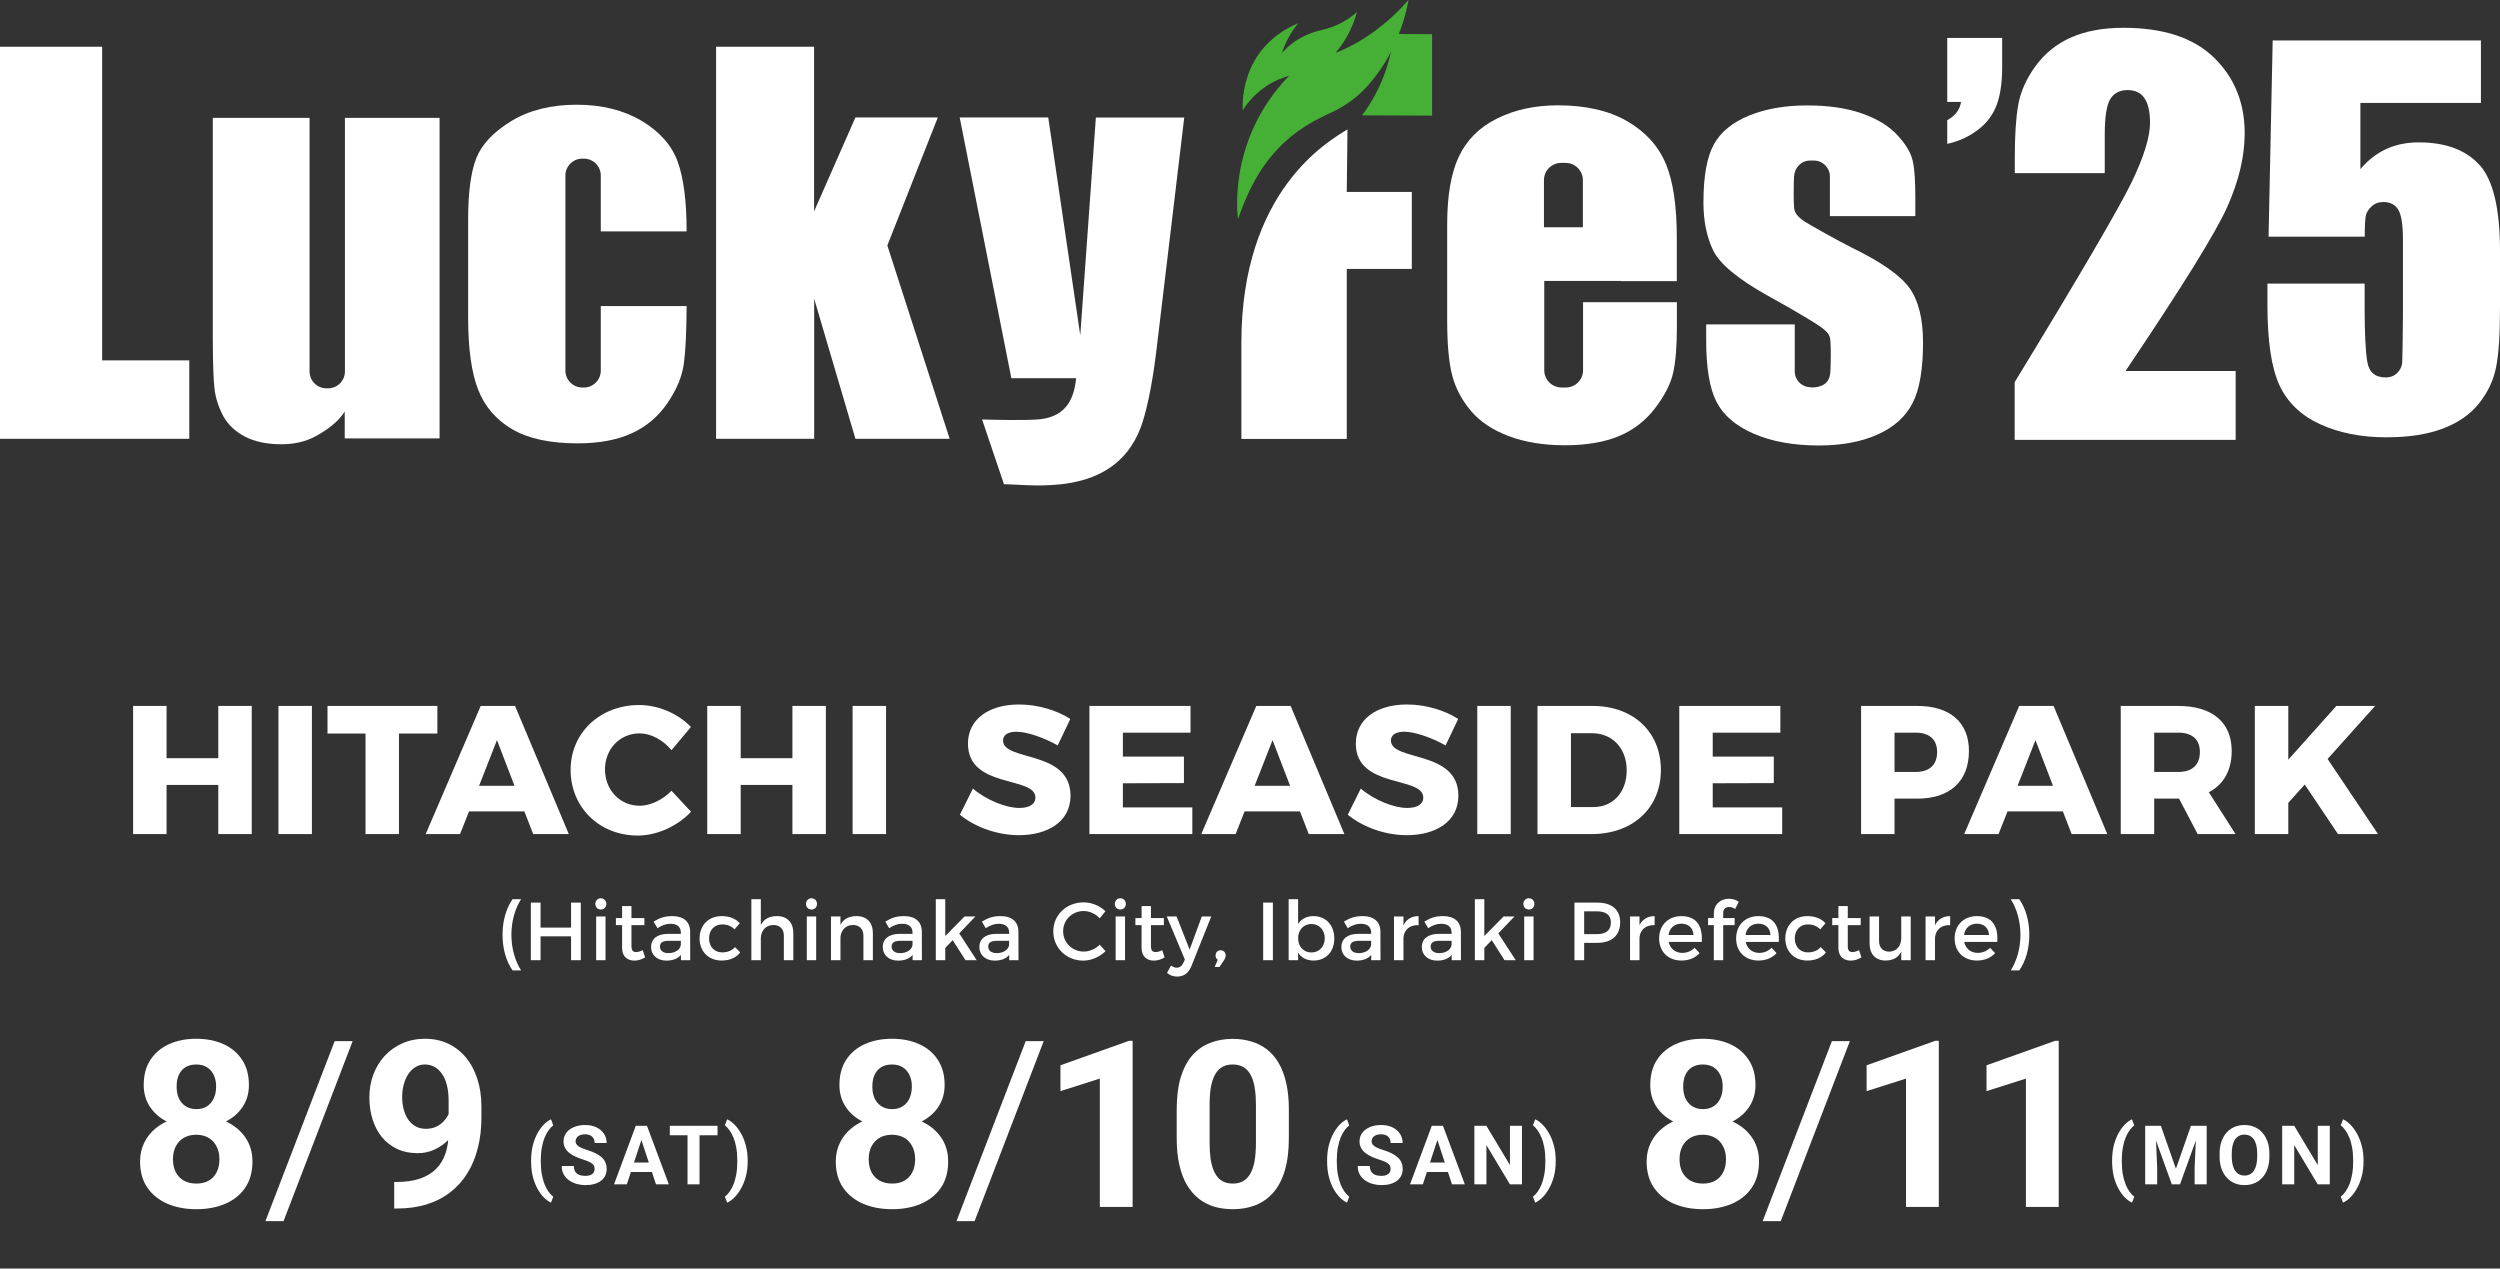
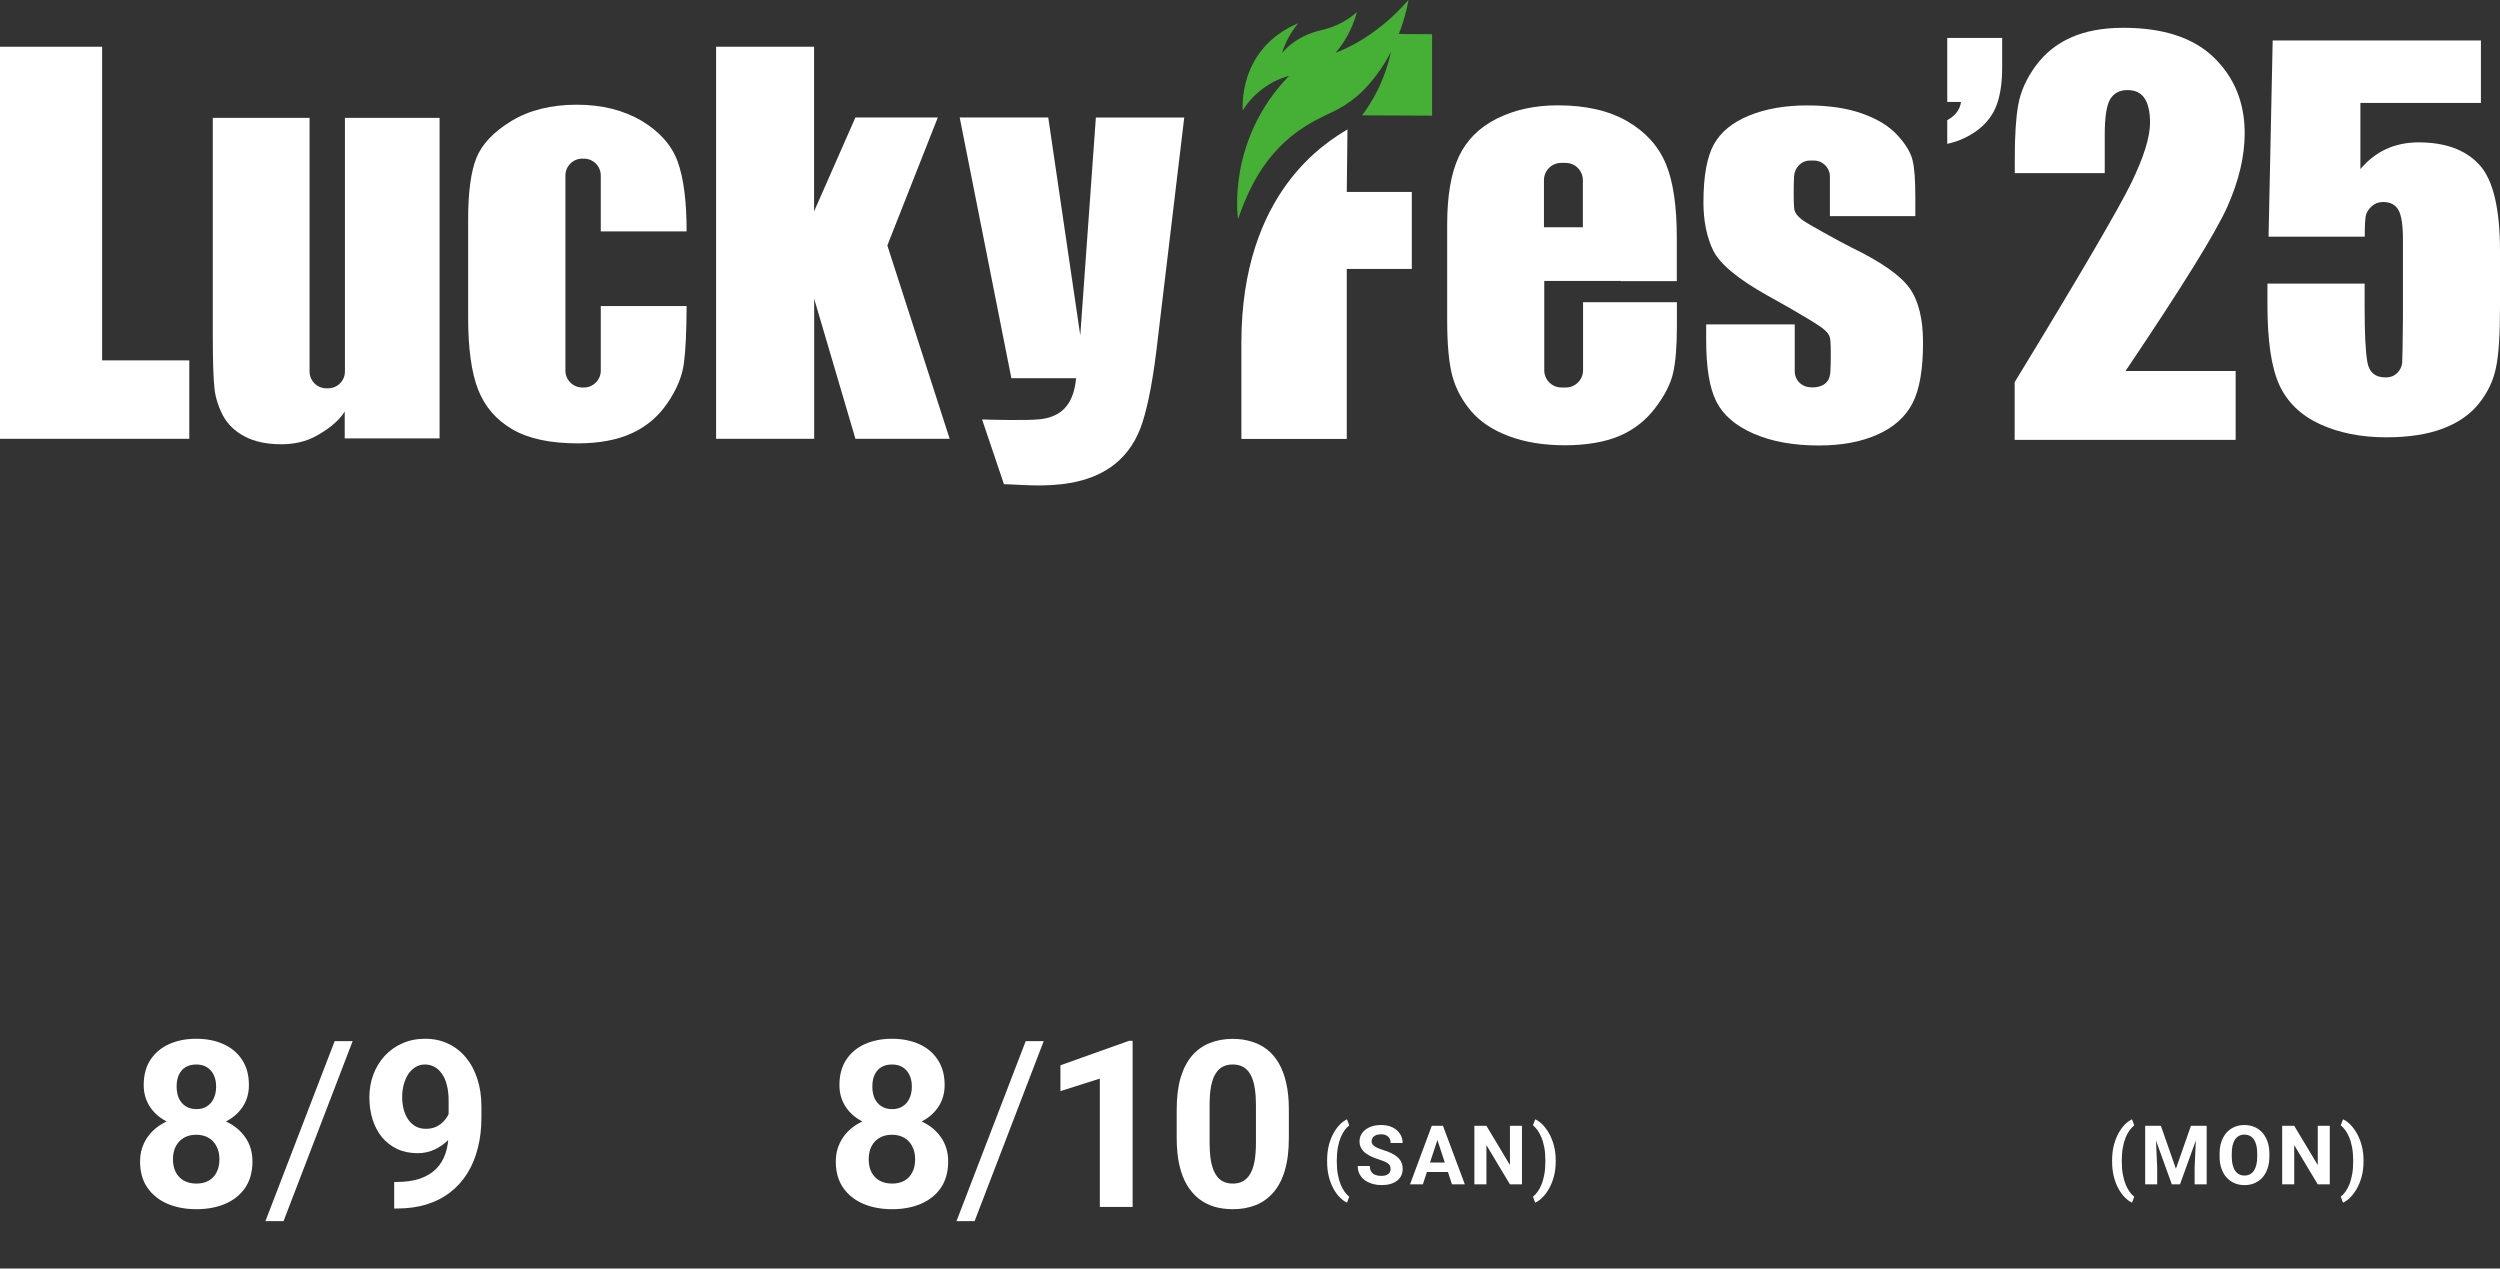
<svg xmlns="http://www.w3.org/2000/svg" width="337" height="171" viewBox="0 0 337 171" fill="none">
  <rect x="0" y="0" width="337" height="171" fill="#333333" stroke="none" />
  <path d="M334.427 5.486V13.878H318.181V22.791C320.216 20.386 322.822 19.192 326.035 19.192C329.651 19.192 332.375 20.201 334.225 22.219C336.075 24.238 337 28.122 337 33.874V41.358C337 45.075 336.832 47.799 336.462 49.548C336.109 51.297 335.352 52.895 334.175 54.375C332.997 55.855 331.383 56.982 329.297 57.772C327.212 58.563 324.656 58.949 321.662 58.949C318.282 58.949 315.322 58.361 312.748 57.184C310.175 56.006 308.359 54.257 307.266 51.92C306.189 49.582 305.651 45.983 305.651 41.089V38.23H318.752V41.509C318.752 44.907 318.87 47.312 319.106 48.741C319.341 50.17 320.165 50.877 321.578 50.877C322.234 50.877 322.755 50.675 323.159 50.255C323.562 49.851 323.764 49.397 323.815 48.926C323.848 48.455 323.882 46.386 323.916 42.737V32.327C323.916 30.359 323.714 29.014 323.31 28.307C322.906 27.601 322.217 27.231 321.258 27.231C320.653 27.231 320.148 27.416 319.728 27.786C319.324 28.156 319.055 28.543 318.937 28.963C318.82 29.384 318.769 30.359 318.769 31.906H305.803L306.358 5.452H334.477L334.427 5.486Z" fill="white" />
  <path d="M301.367 49.991V59.29H271.576V51.516C280.417 37.023 285.654 28.043 287.322 24.608C288.99 21.157 289.824 18.476 289.824 16.549C289.824 15.075 289.574 13.969 289.074 13.232C288.573 12.494 287.806 12.142 286.772 12.142C285.738 12.142 284.97 12.544 284.47 13.349C283.97 14.153 283.719 15.761 283.719 18.157V23.335H271.593V21.341C271.593 18.291 271.743 15.879 272.06 14.12C272.377 12.36 273.144 10.618 274.379 8.926C275.613 7.217 277.214 5.926 279.166 5.055C281.117 4.184 283.486 3.748 286.238 3.748C291.626 3.748 295.696 5.089 298.448 7.769C301.2 10.45 302.584 13.851 302.584 17.956C302.584 21.073 301.8 24.373 300.249 27.858C298.698 31.343 294.128 38.715 286.522 50.008H301.367V49.991Z" fill="white" />
  <path d="M269.892 5.111V9.066C269.892 11.112 269.646 12.817 269.154 14.14C268.662 15.476 267.815 16.595 266.6 17.522C265.384 18.436 264.018 19.063 262.488 19.391V16.199C263.581 15.599 264.196 14.781 264.346 13.744H262.488V5.111H269.878H269.892Z" fill="white" />
  <path d="M218.478 37.901H226.032V32.037C226.032 27.754 225.54 24.413 224.543 22.053C223.546 19.68 221.825 17.785 219.366 16.352C216.908 14.921 213.78 14.198 209.996 14.198C206.895 14.198 204.164 14.798 201.787 15.984C199.41 17.171 197.689 18.889 196.651 21.112C195.599 23.349 195.08 26.39 195.08 30.264V43.166C195.08 46.453 195.313 48.962 195.777 50.681C196.241 52.399 197.088 53.981 198.304 55.413C199.52 56.845 201.213 57.977 203.399 58.795C205.584 59.614 208.098 60.023 210.952 60.023C213.807 60.023 216.334 59.6 218.287 58.768C220.24 57.936 221.839 56.681 223.109 55.017C224.379 53.354 225.185 51.785 225.527 50.312C225.868 48.839 226.046 46.739 226.046 44.011V40.738H213.397V49.917C213.397 51.199 212.345 52.235 211.075 52.235H210.488C209.204 52.235 208.166 51.185 208.166 49.917V37.874H218.506L218.478 37.901ZM210.461 21.958H211.048C212.332 21.958 213.37 23.008 213.37 24.276V30.632H208.125V24.276C208.125 22.994 209.177 21.958 210.447 21.958H210.461Z" fill="white" />
  <path d="M257.38 38.801C256.15 37.11 253.582 35.31 249.662 33.401C248.023 32.596 243.611 30.141 243.01 29.691C241.877 28.845 241.89 28.341 241.836 27.877C241.767 27.168 241.781 24.808 241.836 23.785C241.904 22.613 242.805 21.644 243.98 21.644H244.526C245.701 21.644 246.671 22.613 246.671 23.785V29.132H258.186V26.568C258.186 24.345 258.076 22.708 257.83 21.672C257.598 20.621 256.929 19.489 255.823 18.276C254.716 17.048 253.145 16.066 251.083 15.33C249.02 14.579 246.521 14.211 243.584 14.211C240.647 14.211 238.025 14.661 235.785 15.575C233.544 16.489 231.96 17.785 231.031 19.462C230.102 21.14 229.624 23.745 229.624 27.277C229.624 29.773 230.061 31.914 230.922 33.728C231.796 35.542 234.2 37.56 238.161 39.783C240.483 41.065 242.286 42.102 243.584 42.893C244.472 43.411 245.073 43.82 245.564 44.161C245.674 44.243 246.002 44.516 246.002 44.516C246.698 45.157 246.698 45.58 246.739 45.975C246.821 46.725 246.794 49.044 246.739 50.067C246.671 51.281 246.138 51.744 245.51 52.004C245.059 52.194 244.581 52.222 244.308 52.222C243.83 52.222 243.297 52.113 242.997 51.908C242.355 51.54 241.931 50.858 241.931 50.067V43.725H229.993V45.852C229.993 49.548 230.444 52.303 231.359 54.117C232.274 55.945 233.941 57.391 236.386 58.454C238.817 59.518 241.754 60.05 245.182 60.05C248.269 60.05 250.919 59.559 253.118 58.563C255.317 57.582 256.874 56.163 257.817 54.336C258.759 52.508 259.224 49.78 259.224 46.18C259.224 42.961 258.609 40.506 257.393 38.815L257.38 38.801Z" fill="white" />
  <path d="M181.64 17.444C179.017 19.053 167.338 25.709 167.338 46.207V59.164H181.544V36.251H190.313V25.872H181.544L181.64 17.43V17.444Z" fill="white" />
  <path d="M188.565 4.583C189.576 1.978 189.862 0 189.862 0C185.136 5.442 180.041 7.106 180.041 7.106C182.268 4.569 182.91 1.596 182.91 1.596C182.91 1.596 181.244 3.369 178.061 4.078C174.482 4.883 172.816 7.16 172.816 7.16C173.499 4.801 175.015 3.123 175.015 3.123C166.737 6.615 167.53 14.866 167.53 14.866C169.893 11.061 173.758 10.229 173.758 10.229C165.262 18.998 166.888 29.541 166.888 29.541C168.841 23.826 171.819 18.821 178.293 15.725C178.771 15.493 179.891 14.961 180.219 14.798C183.033 13.284 184.617 11.47 186.106 9.329C186.639 8.551 187.103 7.76 187.499 6.983C186.42 12.152 183.593 15.548 183.593 15.548L193.045 15.589V4.61L188.565 4.583Z" fill="#46AF35" />
  <path d="M13.768 6.301V48.58H25.515V59.15H0V6.301H13.768Z" fill="white" />
  <path d="M126.416 15.834L119.613 33.087L128.014 59.15H115.311L109.751 40.274V59.15H96.529V6.301H109.738V28.491L115.311 15.834H126.416Z" fill="white" />
  <path d="M147.724 15.834L145.62 45.211L141.304 15.834H129.366L136.332 50.98H145.06C144.774 53.913 143.612 56.095 140.293 56.504C138.572 56.709 133.887 56.586 132.385 56.545L135.335 65.274C138.982 65.274 150.019 67.197 153.707 57.786C154.458 55.863 155.277 52.249 155.878 47.298L159.635 15.848H147.738L147.724 15.834Z" fill="white" />
  <path d="M80.985 49.971C80.985 51.212 79.961 52.235 78.718 52.235H78.486C77.243 52.235 76.218 51.212 76.218 49.971V23.649C76.218 22.408 77.243 21.385 78.486 21.385H78.718C79.961 21.385 80.985 22.408 80.985 23.649V31.191H92.555C92.555 27.14 92.158 24.017 91.353 21.794C90.547 19.585 88.935 17.757 86.504 16.298C84.072 14.852 81.149 14.116 77.721 14.116C74.292 14.116 71.342 14.852 68.938 16.311C66.534 17.771 64.963 19.435 64.212 21.303C63.474 23.172 63.105 25.927 63.105 29.595V42.797C63.105 46.998 63.556 50.244 64.458 52.535C65.359 54.827 66.889 56.599 69.061 57.868C71.233 59.136 74.169 59.764 77.885 59.764C80.794 59.764 83.225 59.3 85.206 58.386C87.186 57.472 88.784 56.095 90 54.295C91.23 52.481 91.954 50.721 92.186 49.003C92.418 47.284 92.541 44.693 92.555 41.256H80.985V49.985V49.971Z" fill="white" />
  <path d="M46.496 15.889V50.08C46.496 51.335 45.471 52.344 44.228 52.344H43.996C42.739 52.344 41.729 51.322 41.729 50.08V15.889H28.684V44.939C28.684 48.676 28.766 51.172 28.916 52.426C29.067 53.681 29.463 54.895 30.078 56.054C30.706 57.213 31.676 58.141 32.987 58.836C34.298 59.532 35.951 59.886 37.945 59.886C39.694 59.886 41.251 59.518 42.589 58.782C43.941 58.045 45.54 56.954 46.468 55.481V59.095H59.254V15.889H46.496Z" fill="white" />
  <path d="M34.03 156.57C34.03 157.971 33.702 159.153 33.047 160.115C32.392 161.067 31.492 161.788 30.346 162.279C29.21 162.76 27.921 163 26.478 163C25.036 163 23.741 162.76 22.595 162.279C21.45 161.788 20.544 161.067 19.879 160.115C19.214 159.153 18.881 157.971 18.881 156.57C18.881 155.628 19.07 154.779 19.449 154.022C19.828 153.254 20.355 152.6 21.03 152.057C21.715 151.505 22.519 151.085 23.44 150.799C24.36 150.502 25.363 150.354 26.448 150.354C27.901 150.354 29.2 150.61 30.346 151.121C31.492 151.633 32.392 152.354 33.047 153.285C33.702 154.216 34.03 155.311 34.03 156.57ZM29.579 156.278C29.579 155.592 29.446 155.004 29.18 154.513C28.924 154.012 28.561 153.628 28.09 153.362C27.619 153.096 27.072 152.963 26.448 152.963C25.824 152.963 25.276 153.096 24.805 153.362C24.335 153.628 23.966 154.012 23.701 154.513C23.445 155.004 23.317 155.592 23.317 156.278C23.317 156.953 23.445 157.537 23.701 158.028C23.966 158.519 24.335 158.897 24.805 159.163C25.286 159.419 25.844 159.547 26.478 159.547C27.113 159.547 27.66 159.419 28.121 159.163C28.591 158.897 28.949 158.519 29.195 158.028C29.451 157.537 29.579 156.953 29.579 156.278ZM33.554 146.271C33.554 147.407 33.252 148.415 32.648 149.295C32.045 150.164 31.206 150.845 30.131 151.336C29.067 151.827 27.849 152.073 26.478 152.073C25.097 152.073 23.869 151.827 22.795 151.336C21.721 150.845 20.882 150.164 20.278 149.295C19.674 148.415 19.372 147.407 19.372 146.271C19.372 144.921 19.674 143.785 20.278 142.864C20.892 141.933 21.731 141.227 22.795 140.746C23.869 140.265 25.087 140.025 26.448 140.025C27.829 140.025 29.052 140.265 30.116 140.746C31.19 141.227 32.029 141.933 32.633 142.864C33.247 143.785 33.554 144.921 33.554 146.271ZM29.134 146.471C29.134 145.867 29.026 145.345 28.811 144.905C28.596 144.455 28.29 144.107 27.89 143.862C27.502 143.616 27.021 143.493 26.448 143.493C25.895 143.493 25.419 143.611 25.02 143.846C24.632 144.082 24.33 144.424 24.115 144.875C23.91 145.315 23.808 145.847 23.808 146.471C23.808 147.074 23.91 147.606 24.115 148.067C24.33 148.517 24.637 148.87 25.036 149.126C25.435 149.382 25.916 149.51 26.478 149.51C27.041 149.51 27.517 149.382 27.906 149.126C28.305 148.87 28.607 148.517 28.811 148.067C29.026 147.606 29.134 147.074 29.134 146.471ZM47.536 140.347L38.22 164.612H35.779L45.111 140.347H47.536ZM53.138 159.332H53.429C54.657 159.332 55.711 159.184 56.591 158.887C57.481 158.58 58.213 158.14 58.786 157.567C59.359 156.994 59.783 156.293 60.06 155.465C60.336 154.626 60.474 153.674 60.474 152.61V148.374C60.474 147.566 60.392 146.854 60.228 146.241C60.075 145.627 59.85 145.12 59.553 144.721C59.267 144.312 58.929 144.005 58.54 143.8C58.161 143.596 57.742 143.493 57.282 143.493C56.791 143.493 56.356 143.616 55.977 143.862C55.598 144.097 55.276 144.419 55.01 144.829C54.754 145.238 54.555 145.708 54.411 146.241C54.279 146.762 54.212 147.31 54.212 147.883C54.212 148.456 54.279 149.003 54.411 149.525C54.545 150.037 54.744 150.492 55.01 150.891C55.276 151.28 55.609 151.592 56.008 151.827C56.407 152.052 56.877 152.165 57.42 152.165C57.942 152.165 58.407 152.068 58.816 151.873C59.236 151.669 59.589 151.403 59.875 151.075C60.172 150.748 60.397 150.384 60.551 149.985C60.714 149.586 60.796 149.182 60.796 148.773L62.254 149.571C62.254 150.287 62.101 150.993 61.794 151.689C61.487 152.385 61.057 153.019 60.505 153.592C59.962 154.155 59.333 154.605 58.617 154.943C57.901 155.28 57.133 155.449 56.315 155.449C55.271 155.449 54.345 155.26 53.537 154.881C52.728 154.493 52.043 153.96 51.48 153.285C50.928 152.6 50.508 151.802 50.222 150.891C49.935 149.98 49.792 148.993 49.792 147.929C49.792 146.844 49.966 145.826 50.314 144.875C50.672 143.923 51.178 143.084 51.833 142.358C52.498 141.631 53.291 141.063 54.212 140.654C55.143 140.234 56.177 140.025 57.312 140.025C58.448 140.025 59.481 140.245 60.413 140.685C61.344 141.125 62.142 141.749 62.807 142.557C63.472 143.355 63.983 144.312 64.342 145.427C64.71 146.542 64.894 147.78 64.894 149.141V150.676C64.894 152.129 64.736 153.48 64.418 154.728C64.111 155.976 63.646 157.107 63.022 158.12C62.408 159.122 61.64 159.982 60.719 160.698C59.809 161.414 58.75 161.962 57.542 162.34C56.335 162.719 54.984 162.908 53.491 162.908H53.138V159.332Z" fill="white" />
-   <path d="M71.593 156.559V156.439C71.593 155.678 71.673 154.987 71.832 154.366C71.994 153.745 72.207 153.2 72.47 152.731C72.737 152.258 73.028 151.866 73.342 151.556C73.656 151.245 73.968 151.021 74.279 150.884L74.576 151.707C74.371 151.859 74.169 152.068 73.97 152.335C73.772 152.599 73.591 152.924 73.429 153.31C73.27 153.693 73.142 154.144 73.044 154.664C72.947 155.18 72.898 155.768 72.898 156.429V156.569C72.898 157.23 72.947 157.82 73.044 158.34C73.142 158.856 73.27 159.307 73.429 159.693C73.591 160.083 73.772 160.412 73.97 160.679C74.169 160.946 74.371 161.157 74.576 161.312L74.279 162.114C73.968 161.976 73.656 161.753 73.342 161.442C73.028 161.135 72.737 160.746 72.47 160.273C72.207 159.804 71.994 159.258 71.832 158.638C71.673 158.013 71.593 157.32 71.593 156.559ZM80.156 157.582C80.156 157.441 80.134 157.315 80.091 157.203C80.051 157.087 79.975 156.983 79.863 156.889C79.751 156.791 79.594 156.696 79.392 156.602C79.19 156.508 78.928 156.411 78.607 156.309C78.25 156.194 77.91 156.064 77.589 155.92C77.271 155.775 76.99 155.607 76.744 155.416C76.503 155.221 76.311 154.996 76.171 154.739C76.033 154.483 75.965 154.185 75.965 153.846C75.965 153.517 76.037 153.22 76.181 152.953C76.326 152.682 76.528 152.451 76.788 152.26C77.048 152.065 77.354 151.915 77.708 151.81C78.066 151.705 78.457 151.653 78.883 151.653C79.464 151.653 79.971 151.758 80.404 151.967C80.838 152.177 81.173 152.464 81.412 152.828C81.653 153.193 81.774 153.61 81.774 154.079H80.161C80.161 153.848 80.112 153.646 80.015 153.472C79.921 153.296 79.776 153.157 79.582 153.055C79.39 152.954 79.148 152.904 78.856 152.904C78.575 152.904 78.34 152.947 78.152 153.034C77.965 153.117 77.824 153.231 77.73 153.375C77.636 153.516 77.589 153.675 77.589 153.851C77.589 153.985 77.621 154.106 77.686 154.214C77.755 154.322 77.856 154.423 77.99 154.517C78.123 154.611 78.287 154.7 78.482 154.783C78.677 154.866 78.903 154.947 79.159 155.026C79.589 155.156 79.966 155.302 80.291 155.465C80.619 155.627 80.894 155.81 81.114 156.012C81.334 156.214 81.5 156.443 81.612 156.699C81.724 156.956 81.78 157.246 81.78 157.571C81.78 157.914 81.713 158.221 81.579 158.491C81.446 158.762 81.253 158.991 81 159.179C80.747 159.367 80.446 159.509 80.096 159.607C79.746 159.704 79.354 159.753 78.921 159.753C78.531 159.753 78.147 159.702 77.768 159.601C77.389 159.497 77.044 159.34 76.734 159.13C76.427 158.921 76.181 158.654 75.997 158.329C75.813 158.004 75.721 157.62 75.721 157.176H77.351C77.351 157.421 77.389 157.629 77.465 157.798C77.54 157.968 77.647 158.105 77.784 158.21C77.925 158.315 78.091 158.39 78.282 158.437C78.477 158.484 78.69 158.508 78.921 158.508C79.203 158.508 79.433 158.468 79.614 158.389C79.798 158.309 79.933 158.199 80.02 158.058C80.11 157.918 80.156 157.759 80.156 157.582ZM86.644 153.11L84.5 159.645H82.773L85.702 151.761H86.801L86.644 153.11ZM88.425 159.645L86.276 153.11L86.103 151.761H87.213L90.158 159.645H88.425ZM88.328 156.71V157.983H84.164V156.71H88.328ZM94.297 151.761V159.645H92.678V151.761H94.297ZM96.722 151.761V153.034H90.29V151.761H96.722ZM100.785 156.439V156.559C100.785 157.295 100.702 157.973 100.536 158.594C100.37 159.212 100.15 159.758 99.876 160.235C99.605 160.715 99.307 161.114 98.982 161.431C98.661 161.749 98.34 161.976 98.018 162.114L97.715 161.312C97.921 161.161 98.121 160.951 98.316 160.684C98.515 160.417 98.695 160.089 98.858 159.699C99.02 159.313 99.148 158.86 99.242 158.34C99.34 157.82 99.388 157.23 99.388 156.569V156.429C99.388 155.768 99.34 155.178 99.242 154.658C99.145 154.138 99.013 153.685 98.847 153.299C98.684 152.909 98.504 152.583 98.305 152.319C98.111 152.052 97.914 151.843 97.715 151.691L98.018 150.884C98.34 151.021 98.661 151.251 98.982 151.572C99.307 151.89 99.605 152.287 99.876 152.763C100.15 153.24 100.37 153.788 100.536 154.409C100.702 155.026 100.785 155.703 100.785 156.439Z" fill="white" />
  <path d="M127.813 156.57C127.813 157.971 127.485 159.153 126.83 160.115C126.176 161.067 125.275 161.788 124.129 162.279C122.994 162.76 121.704 163 120.262 163C118.819 163 117.525 162.76 116.379 162.279C115.233 161.788 114.327 161.067 113.662 160.115C112.997 159.153 112.664 157.971 112.664 156.57C112.664 155.628 112.854 154.779 113.232 154.022C113.611 153.254 114.138 152.6 114.813 152.057C115.499 151.505 116.302 151.085 117.223 150.799C118.144 150.502 119.146 150.354 120.231 150.354C121.684 150.354 122.983 150.61 124.129 151.121C125.275 151.633 126.176 152.354 126.83 153.285C127.485 154.216 127.813 155.311 127.813 156.57ZM123.362 156.278C123.362 155.592 123.229 155.004 122.963 154.513C122.707 154.012 122.344 153.628 121.873 153.362C121.402 153.096 120.855 152.963 120.231 152.963C119.607 152.963 119.059 153.096 118.589 153.362C118.118 153.628 117.75 154.012 117.484 154.513C117.228 155.004 117.1 155.592 117.1 156.278C117.1 156.953 117.228 157.537 117.484 158.028C117.75 158.519 118.118 158.897 118.589 159.163C119.07 159.419 119.627 159.547 120.262 159.547C120.896 159.547 121.443 159.419 121.904 159.163C122.374 158.897 122.733 158.519 122.978 158.028C123.234 157.537 123.362 156.953 123.362 156.278ZM127.337 146.271C127.337 147.407 127.035 148.415 126.431 149.295C125.828 150.164 124.989 150.845 123.914 151.336C122.85 151.827 121.633 152.073 120.262 152.073C118.88 152.073 117.652 151.827 116.578 151.336C115.504 150.845 114.665 150.164 114.061 149.295C113.457 148.415 113.156 147.407 113.156 146.271C113.156 144.921 113.457 143.785 114.061 142.864C114.675 141.933 115.514 141.227 116.578 140.746C117.652 140.265 118.87 140.025 120.231 140.025C121.612 140.025 122.835 140.265 123.899 140.746C124.973 141.227 125.812 141.933 126.416 142.864C127.03 143.785 127.337 144.921 127.337 146.271ZM122.917 146.471C122.917 145.867 122.809 145.345 122.594 144.905C122.38 144.455 122.073 144.107 121.674 143.862C121.285 143.616 120.804 143.493 120.231 143.493C119.678 143.493 119.203 143.611 118.804 143.846C118.415 144.082 118.113 144.424 117.898 144.875C117.693 145.315 117.591 145.847 117.591 146.471C117.591 147.074 117.693 147.606 117.898 148.067C118.113 148.517 118.42 148.87 118.819 149.126C119.218 149.382 119.699 149.51 120.262 149.51C120.824 149.51 121.3 149.382 121.689 149.126C122.088 148.87 122.39 148.517 122.594 148.067C122.809 147.606 122.917 147.074 122.917 146.471ZM140.69 140.347L131.374 164.612H128.934L138.265 140.347H140.69ZM152.678 140.301V162.693H148.258V145.396L142.948 147.085V143.601L152.202 140.301H152.678ZM173.737 149.556V153.423C173.737 155.101 173.558 156.549 173.199 157.767C172.841 158.974 172.325 159.967 171.649 160.744C170.984 161.512 170.191 162.08 169.27 162.448C168.35 162.816 167.326 163 166.201 163C165.3 163 164.461 162.888 163.684 162.663C162.906 162.427 162.205 162.064 161.581 161.573C160.967 161.082 160.435 160.463 159.985 159.716C159.545 158.959 159.207 158.058 158.972 157.015C158.737 155.971 158.619 154.774 158.619 153.423V149.556C158.619 147.878 158.798 146.44 159.156 145.243C159.524 144.036 160.041 143.048 160.706 142.281C161.382 141.513 162.18 140.951 163.101 140.593C164.021 140.224 165.045 140.04 166.17 140.04C167.071 140.04 167.904 140.158 168.672 140.393C169.449 140.618 170.15 140.971 170.774 141.452C171.399 141.933 171.931 142.552 172.371 143.309C172.811 144.056 173.148 144.951 173.384 145.995C173.619 147.028 173.737 148.215 173.737 149.556ZM169.301 154.007V148.957C169.301 148.149 169.255 147.443 169.163 146.839C169.081 146.235 168.953 145.724 168.779 145.304C168.605 144.875 168.39 144.527 168.135 144.261C167.879 143.995 167.587 143.8 167.26 143.677C166.932 143.555 166.569 143.493 166.17 143.493C165.669 143.493 165.224 143.59 164.835 143.785C164.456 143.979 164.134 144.291 163.868 144.721C163.602 145.141 163.397 145.703 163.254 146.409C163.121 147.105 163.055 147.954 163.055 148.957V154.007C163.055 154.815 163.095 155.526 163.177 156.14C163.269 156.754 163.402 157.281 163.576 157.721C163.761 158.15 163.975 158.503 164.221 158.78C164.477 159.046 164.768 159.24 165.096 159.363C165.433 159.486 165.802 159.547 166.201 159.547C166.692 159.547 167.127 159.45 167.505 159.255C167.894 159.051 168.222 158.734 168.488 158.304C168.764 157.864 168.969 157.291 169.102 156.585C169.235 155.879 169.301 155.019 169.301 154.007Z" fill="white" />
  <path d="M178.895 156.559V156.439C178.895 155.678 178.974 154.987 179.133 154.366C179.295 153.745 179.508 153.2 179.772 152.731C180.039 152.258 180.329 151.866 180.643 151.556C180.957 151.245 181.27 151.021 181.58 150.884L181.878 151.707C181.672 151.859 181.47 152.068 181.271 152.335C181.073 152.599 180.892 152.924 180.73 153.31C180.571 153.693 180.443 154.144 180.346 154.664C180.248 155.18 180.199 155.768 180.199 156.429V156.569C180.199 157.23 180.248 157.82 180.346 158.34C180.443 158.856 180.571 159.307 180.73 159.693C180.892 160.083 181.073 160.412 181.271 160.679C181.47 160.946 181.672 161.157 181.878 161.312L181.58 162.114C181.27 161.976 180.957 161.753 180.643 161.442C180.329 161.135 180.039 160.746 179.772 160.273C179.508 159.804 179.295 159.258 179.133 158.638C178.974 158.013 178.895 157.32 178.895 156.559ZM187.457 157.582C187.457 157.441 187.435 157.315 187.392 157.203C187.352 157.087 187.276 156.983 187.164 156.889C187.052 156.791 186.895 156.696 186.693 156.602C186.491 156.508 186.229 156.411 185.908 156.309C185.551 156.194 185.212 156.064 184.89 155.92C184.573 155.775 184.291 155.607 184.046 155.416C183.804 155.221 183.613 154.996 183.472 154.739C183.335 154.483 183.266 154.185 183.266 153.846C183.266 153.517 183.338 153.22 183.483 152.953C183.627 152.682 183.829 152.451 184.089 152.26C184.349 152.065 184.656 151.915 185.009 151.81C185.367 151.705 185.758 151.653 186.184 151.653C186.765 151.653 187.273 151.758 187.706 151.967C188.139 152.177 188.475 152.464 188.713 152.828C188.955 153.193 189.076 153.61 189.076 154.079H187.462C187.462 153.848 187.413 153.646 187.316 153.472C187.222 153.296 187.078 153.157 186.883 153.055C186.692 152.954 186.45 152.904 186.157 152.904C185.876 152.904 185.641 152.947 185.453 153.034C185.266 153.117 185.125 153.231 185.031 153.375C184.937 153.516 184.89 153.675 184.89 153.851C184.89 153.985 184.923 154.106 184.988 154.214C185.056 154.322 185.157 154.423 185.291 154.517C185.425 154.611 185.589 154.7 185.784 154.783C185.979 154.866 186.204 154.947 186.46 155.026C186.89 155.156 187.267 155.302 187.592 155.465C187.921 155.627 188.195 155.81 188.415 156.012C188.635 156.214 188.801 156.443 188.913 156.699C189.025 156.956 189.081 157.246 189.081 157.571C189.081 157.914 189.014 158.221 188.881 158.491C188.747 158.762 188.554 158.991 188.301 159.179C188.049 159.367 187.747 159.509 187.397 159.607C187.047 159.704 186.655 159.753 186.222 159.753C185.832 159.753 185.448 159.702 185.069 159.601C184.69 159.497 184.345 159.34 184.035 159.13C183.728 158.921 183.483 158.654 183.299 158.329C183.114 158.004 183.022 157.62 183.022 157.176H184.652C184.652 157.421 184.69 157.629 184.766 157.798C184.842 157.968 184.948 158.105 185.085 158.21C185.226 158.315 185.392 158.39 185.583 158.437C185.778 158.484 185.991 158.508 186.222 158.508C186.504 158.508 186.735 158.468 186.915 158.389C187.099 158.309 187.235 158.199 187.321 158.058C187.412 157.918 187.457 157.759 187.457 157.582ZM193.945 153.11L191.801 159.645H190.074L193.003 151.761H194.102L193.945 153.11ZM195.727 159.645L193.577 153.11L193.404 151.761H194.514L197.459 159.645H195.727ZM195.629 156.71V157.983H191.466V156.71H195.629ZM205.161 151.761V159.645H203.536L200.369 154.36V159.645H198.745V151.761H200.369L203.542 157.051V151.761H205.161ZM209.711 156.439V156.559C209.711 157.295 209.628 157.973 209.462 158.594C209.296 159.212 209.075 159.758 208.801 160.235C208.53 160.715 208.233 161.114 207.908 161.431C207.586 161.749 207.265 161.976 206.944 162.114L206.641 161.312C206.847 161.161 207.047 160.951 207.242 160.684C207.44 160.417 207.621 160.089 207.783 159.699C207.946 159.313 208.074 158.86 208.168 158.34C208.265 157.82 208.314 157.23 208.314 156.569V156.429C208.314 155.768 208.265 155.178 208.168 154.658C208.07 154.138 207.938 153.685 207.772 153.299C207.61 152.909 207.429 152.583 207.231 152.319C207.036 152.052 206.839 151.843 206.641 151.691L206.944 150.884C207.265 151.021 207.586 151.251 207.908 151.572C208.233 151.89 208.53 152.287 208.801 152.763C209.075 153.24 209.296 153.788 209.462 154.409C209.628 155.026 209.711 155.703 209.711 156.439Z" fill="white" />
-   <path d="M237.114 156.57C237.114 157.971 236.787 159.153 236.132 160.115C235.477 161.067 234.577 161.788 233.431 162.279C232.295 162.76 231.006 163 229.563 163C228.12 163 226.826 162.76 225.68 162.279C224.534 161.788 223.628 161.067 222.963 160.115C222.298 159.153 221.966 157.971 221.966 156.57C221.966 155.628 222.155 154.779 222.534 154.022C222.912 153.254 223.439 152.6 224.114 152.057C224.8 151.505 225.603 151.085 226.524 150.799C227.445 150.502 228.448 150.354 229.532 150.354C230.985 150.354 232.285 150.61 233.431 151.121C234.577 151.633 235.477 152.354 236.132 153.285C236.787 154.216 237.114 155.311 237.114 156.57ZM232.663 156.278C232.663 155.592 232.53 155.004 232.264 154.513C232.008 154.012 231.645 153.628 231.174 153.362C230.704 153.096 230.156 152.963 229.532 152.963C228.908 152.963 228.361 153.096 227.89 153.362C227.419 153.628 227.051 154.012 226.785 154.513C226.529 155.004 226.401 155.592 226.401 156.278C226.401 156.953 226.529 157.537 226.785 158.028C227.051 158.519 227.419 158.897 227.89 159.163C228.371 159.419 228.928 159.547 229.563 159.547C230.197 159.547 230.745 159.419 231.205 159.163C231.676 158.897 232.034 158.519 232.279 158.028C232.535 157.537 232.663 156.953 232.663 156.278ZM236.638 146.271C236.638 147.407 236.336 148.415 235.733 149.295C235.129 150.164 234.29 150.845 233.216 151.336C232.152 151.827 230.934 152.073 229.563 152.073C228.182 152.073 226.954 151.827 225.879 151.336C224.805 150.845 223.966 150.164 223.362 149.295C222.759 148.415 222.457 147.407 222.457 146.271C222.457 144.921 222.759 143.785 223.362 142.864C223.976 141.933 224.815 141.227 225.879 140.746C226.954 140.265 228.171 140.025 229.532 140.025C230.913 140.025 232.136 140.265 233.2 140.746C234.275 141.227 235.114 141.933 235.717 142.864C236.331 143.785 236.638 144.921 236.638 146.271ZM232.218 146.471C232.218 145.867 232.111 145.345 231.896 144.905C231.681 144.455 231.374 144.107 230.975 143.862C230.586 143.616 230.105 143.493 229.532 143.493C228.98 143.493 228.504 143.611 228.105 143.846C227.716 144.082 227.414 144.424 227.199 144.875C226.995 145.315 226.892 145.847 226.892 146.471C226.892 147.074 226.995 147.606 227.199 148.067C227.414 148.517 227.721 148.87 228.12 149.126C228.519 149.382 229 149.51 229.563 149.51C230.126 149.51 230.601 149.382 230.99 149.126C231.389 148.87 231.691 148.517 231.896 148.067C232.111 147.606 232.218 147.074 232.218 146.471ZM249.363 140.347L240.047 164.612H237.606L246.938 140.347H249.363ZM261.351 140.301V162.693H256.931V145.396L251.62 147.085V143.601L260.875 140.301H261.351ZM277.514 140.301V162.693H273.094V145.396L267.783 147.085V143.601L277.038 140.301H277.514Z" fill="white" />
  <path d="M284.712 156.559V156.439C284.712 155.678 284.792 154.987 284.951 154.366C285.113 153.745 285.326 153.2 285.589 152.731C285.857 152.258 286.147 151.866 286.461 151.556C286.775 151.245 287.087 151.021 287.398 150.884L287.696 151.707C287.49 151.859 287.288 152.068 287.089 152.335C286.891 152.599 286.71 152.924 286.548 153.31C286.389 153.693 286.261 154.144 286.163 154.664C286.066 155.18 286.017 155.768 286.017 156.429V156.569C286.017 157.23 286.066 157.82 286.163 158.34C286.261 158.856 286.389 159.307 286.548 159.693C286.71 160.083 286.891 160.412 287.089 160.679C287.288 160.946 287.49 161.157 287.696 161.312L287.398 162.114C287.087 161.976 286.775 161.753 286.461 161.442C286.147 161.135 285.857 160.746 285.589 160.273C285.326 159.804 285.113 159.258 284.951 158.638C284.792 158.013 284.712 157.32 284.712 156.559ZM289.912 151.761H291.287L293.312 157.549L295.337 151.761H296.713L293.865 159.645H292.76L289.912 151.761ZM289.17 151.761H290.54L290.789 157.403V159.645H289.17V151.761ZM296.085 151.761H297.46V159.645H295.836V157.403L296.085 151.761ZM305.914 155.519V155.893C305.914 156.492 305.833 157.03 305.67 157.506C305.508 157.983 305.278 158.389 304.982 158.724C304.687 159.056 304.333 159.311 303.921 159.488C303.513 159.665 303.06 159.753 302.562 159.753C302.068 159.753 301.615 159.665 301.203 159.488C300.795 159.311 300.442 159.056 300.142 158.724C299.842 158.389 299.61 157.983 299.444 157.506C299.281 157.03 299.2 156.492 299.2 155.893V155.519C299.2 154.916 299.281 154.378 299.444 153.906C299.606 153.429 299.835 153.023 300.131 152.687C300.431 152.352 300.785 152.095 301.192 151.918C301.604 151.742 302.057 151.653 302.551 151.653C303.05 151.653 303.503 151.742 303.91 151.918C304.322 152.095 304.676 152.352 304.972 152.687C305.271 153.023 305.502 153.429 305.665 153.906C305.831 154.378 305.914 154.916 305.914 155.519ZM304.273 155.893V155.508C304.273 155.089 304.235 154.721 304.16 154.404C304.084 154.086 303.972 153.819 303.824 153.602C303.676 153.386 303.495 153.223 303.282 153.115C303.069 153.003 302.826 152.947 302.551 152.947C302.277 152.947 302.033 153.003 301.821 153.115C301.611 153.223 301.432 153.386 301.285 153.602C301.14 153.819 301.03 154.086 300.954 154.404C300.878 154.721 300.841 155.089 300.841 155.508V155.893C300.841 156.308 300.878 156.676 300.954 156.997C301.03 157.315 301.142 157.584 301.29 157.804C301.438 158.02 301.618 158.185 301.831 158.297C302.044 158.408 302.288 158.464 302.562 158.464C302.837 158.464 303.08 158.408 303.293 158.297C303.506 158.185 303.685 158.02 303.829 157.804C303.974 157.584 304.084 157.315 304.16 156.997C304.235 156.676 304.273 156.308 304.273 155.893ZM314.054 151.761V159.645H312.429L309.262 154.36V159.645H307.638V151.761H309.262L312.435 157.051V151.761H314.054ZM318.604 156.439V156.559C318.604 157.295 318.521 157.973 318.355 158.594C318.189 159.212 317.969 159.758 317.694 160.235C317.424 160.715 317.126 161.114 316.801 161.431C316.48 161.749 316.158 161.976 315.837 162.114L315.534 161.312C315.74 161.161 315.94 160.951 316.135 160.684C316.333 160.417 316.514 160.089 316.676 159.699C316.839 159.313 316.967 158.86 317.061 158.34C317.158 157.82 317.207 157.23 317.207 156.569V156.429C317.207 155.768 317.158 155.178 317.061 154.658C316.963 154.138 316.832 153.685 316.666 153.299C316.503 152.909 316.323 152.583 316.124 152.319C315.929 152.052 315.732 151.843 315.534 151.691L315.837 150.884C316.158 151.021 316.48 151.251 316.801 151.572C317.126 151.89 317.424 152.287 317.694 152.763C317.969 153.24 318.189 153.788 318.355 154.409C318.521 155.026 318.604 155.703 318.604 156.439Z" fill="white" />
-   <path d="M17.942 95.162H22.451V102.209H29.425V95.162H33.934V112.435H29.425V105.807H22.451V112.435H17.942V95.162ZM37.535 95.162H42.045V112.435H37.535V95.162ZM44.148 95.162H58.957V98.883H53.782V112.435H49.273V98.883H44.148V95.162ZM71.871 112.435L70.688 109.38H63.221L62.014 112.435H57.382L64.799 95.162H69.431L76.676 112.435H71.871ZM64.577 105.93H69.357L66.992 99.77L64.577 105.93ZM90.521 101.125C89.388 99.745 87.737 98.858 86.234 98.858C83.572 98.858 81.552 100.953 81.552 103.712C81.552 106.497 83.572 108.616 86.234 108.616C87.663 108.616 89.314 107.828 90.521 106.596L93.158 109.429C91.31 111.376 88.55 112.633 85.987 112.633C80.788 112.633 76.919 108.838 76.919 103.762C76.919 98.784 80.886 95.039 86.16 95.039C88.722 95.039 91.408 96.172 93.133 97.996L90.521 101.125ZM95.336 95.162H99.845V102.209H106.818V95.162H111.328V112.435H106.818V105.807H99.845V112.435H95.336V95.162ZM114.929 95.162H119.439V112.435H114.929V95.162ZM142.58 100.484C140.757 99.45 138.44 98.636 137.011 98.636C135.927 98.636 135.212 99.031 135.212 99.819C135.212 102.678 144.305 101.051 144.305 107.261C144.305 110.785 141.2 112.583 137.356 112.583C134.473 112.583 131.467 111.524 129.397 109.824L131.147 106.3C132.921 107.828 135.607 108.912 137.405 108.912C138.736 108.912 139.574 108.419 139.574 107.507C139.574 104.575 130.481 106.349 130.481 100.238C130.481 97.01 133.216 94.965 137.381 94.965C139.919 94.965 142.482 95.753 144.28 96.912L142.58 100.484ZM146.855 95.162H160.482V98.76H151.364V101.988H159.595V105.561L151.364 105.585V108.838H160.728V112.435H146.855V95.162ZM176.42 112.435L175.237 109.38H167.771L166.563 112.435H161.931L169.348 95.162H173.98L181.225 112.435H176.42ZM169.126 105.93H173.906L171.541 99.77L169.126 105.93ZM194.864 100.484C193.04 99.45 190.724 98.636 189.295 98.636C188.211 98.636 187.496 99.031 187.496 99.819C187.496 102.678 196.589 101.051 196.589 107.261C196.589 110.785 193.484 112.583 189.64 112.583C186.757 112.583 183.751 111.524 181.681 109.824L183.43 106.3C185.204 107.828 187.89 108.912 189.689 108.912C191.02 108.912 191.858 108.419 191.858 107.507C191.858 104.575 182.765 106.349 182.765 100.238C182.765 97.01 185.5 94.965 189.665 94.965C192.203 94.965 194.765 95.753 196.564 96.912L194.864 100.484ZM199.139 95.162H203.648V112.435H199.139V95.162ZM214.696 95.162C220.166 95.162 223.887 98.661 223.887 103.786C223.887 108.936 220.117 112.435 214.523 112.435H207.254V95.162H214.696ZM214.819 108.789C217.431 108.789 219.279 106.793 219.279 103.836C219.279 100.854 217.332 98.834 214.597 98.834H211.763V108.789H214.819ZM226.366 95.162H239.993V98.76H230.876V101.988H239.106V105.561L230.876 105.585V108.838H240.239V112.435H226.366V95.162ZM258.464 95.162C262.875 95.162 265.413 97.38 265.413 101.224C265.413 105.29 262.875 107.655 258.464 107.655H255.384V112.435H250.875V95.162H258.464ZM258.242 104.057C260.066 104.057 261.125 103.121 261.125 101.372C261.125 99.671 260.066 98.76 258.242 98.76H255.384V104.057H258.242ZM279.26 112.435L278.077 109.38H270.611L269.404 112.435H264.771L272.188 95.162H276.821L284.065 112.435H279.26ZM271.966 105.93H276.747L274.381 99.77L271.966 105.93ZM301.35 112.435H296.249L293.735 107.655H293.637H290.384V112.435H285.875V95.162H293.637C298.22 95.162 300.832 97.38 300.832 101.224C300.832 103.836 299.748 105.758 297.752 106.793L301.35 112.435ZM290.384 98.76V104.057H293.661C295.485 104.057 296.545 103.121 296.545 101.372C296.545 99.671 295.485 98.76 293.661 98.76H290.384ZM320.561 112.435H315.164L310.68 105.758L308.462 108.222V112.435H303.952V95.162H308.462V102.407L314.942 95.162H320.166L313.76 102.308L320.561 112.435ZM70.246 121.208C69.436 122.472 68.937 124.168 68.937 126.009C68.937 127.85 69.436 129.546 70.246 130.81H69.092C68.216 129.546 67.74 127.85 67.74 126.009C67.74 124.168 68.216 122.472 69.092 121.208H70.246ZM71.558 121.673H72.866V125.044H76.98V121.673H78.288V129.435H76.98V126.22H72.866V129.435H71.558V121.673ZM80.994 121.086C81.416 121.086 81.737 121.407 81.737 121.851C81.737 122.283 81.416 122.605 80.994 122.605C80.573 122.605 80.251 122.283 80.251 121.851C80.251 121.407 80.573 121.086 80.994 121.086ZM80.362 123.536H81.626V129.435H80.362V123.536ZM86.64 128.083L86.962 129.058C86.496 129.336 86.008 129.491 85.509 129.491C84.622 129.491 83.857 128.981 83.857 127.772V124.712H83.025V123.758H83.857V122.139H85.121V123.758H86.862V124.712H85.121V127.539C85.121 128.149 85.354 128.338 85.753 128.338C86.019 128.338 86.297 128.249 86.64 128.083ZM93.041 129.435H91.788V128.715C91.367 129.236 90.69 129.491 89.836 129.491C88.561 129.491 87.763 128.704 87.763 127.661C87.763 126.586 88.572 125.898 89.992 125.887H91.777V125.71C91.777 124.967 91.3 124.523 90.369 124.523C89.803 124.523 89.215 124.723 88.628 125.122L88.107 124.235C88.927 123.747 89.526 123.492 90.646 123.492C92.165 123.492 93.019 124.268 93.03 125.566L93.041 129.435ZM90.103 128.482C91.012 128.482 91.71 128.005 91.777 127.362V126.819H90.18C89.349 126.819 88.96 127.04 88.96 127.606C88.96 128.138 89.393 128.482 90.103 128.482ZM99.017 125.277C98.607 124.856 98.041 124.601 97.332 124.612C96.311 124.612 95.58 125.377 95.58 126.497C95.58 127.617 96.311 128.382 97.332 128.382C98.075 128.382 98.673 128.138 99.073 127.672L99.782 128.382C99.25 129.081 98.396 129.48 97.276 129.48C95.524 129.48 94.304 128.271 94.304 126.497C94.304 124.712 95.524 123.492 97.276 123.492C98.341 123.492 99.172 123.836 99.716 124.457L99.017 125.277ZM104.744 123.492C106.119 123.492 106.939 124.357 106.939 125.765V129.435H105.664V126.12C105.664 125.233 105.132 124.69 104.245 124.69C103.191 124.701 102.559 125.488 102.559 126.53V129.435H101.284V121.208H102.559V124.69C102.981 123.858 103.735 123.492 104.744 123.492ZM109.389 121.086C109.811 121.086 110.132 121.407 110.132 121.851C110.132 122.283 109.811 122.605 109.389 122.605C108.968 122.605 108.646 122.283 108.646 121.851C108.646 121.407 108.968 121.086 109.389 121.086ZM108.757 123.536H110.021V129.435H108.757V123.536ZM115.468 123.492C116.843 123.492 117.663 124.357 117.663 125.765V129.435H116.388V126.12C116.388 125.233 115.856 124.69 114.969 124.69C113.993 124.701 113.383 125.377 113.294 126.297V129.435H112.019V123.536H113.294V124.667C113.716 123.847 114.47 123.492 115.468 123.492ZM124.273 129.435H123.02V128.715C122.599 129.236 121.922 129.491 121.068 129.491C119.793 129.491 118.995 128.704 118.995 127.661C118.995 126.586 119.804 125.898 121.224 125.887H123.009V125.71C123.009 124.967 122.532 124.523 121.601 124.523C121.035 124.523 120.447 124.723 119.86 125.122L119.339 124.235C120.159 123.747 120.758 123.492 121.878 123.492C123.397 123.492 124.251 124.268 124.262 125.566L124.273 129.435ZM121.335 128.482C122.244 128.482 122.942 128.005 123.009 127.362V126.819H121.412C120.581 126.819 120.192 127.04 120.192 127.606C120.192 128.138 120.625 128.482 121.335 128.482ZM130.149 129.435L128.419 126.73L127.421 127.783V129.435H126.146V121.208H127.421V126.175L130.027 123.536H131.491L129.307 125.821L131.657 129.435H130.149ZM137.294 129.435H136.041V128.715C135.62 129.236 134.943 129.491 134.09 129.491C132.814 129.491 132.016 128.704 132.016 127.661C132.016 126.586 132.826 125.898 134.245 125.887H136.03V125.71C136.03 124.967 135.553 124.523 134.622 124.523C134.056 124.523 133.469 124.723 132.881 125.122L132.36 124.235C133.18 123.747 133.779 123.492 134.899 123.492C136.418 123.492 137.272 124.268 137.283 125.566L137.294 129.435ZM134.356 128.482C135.265 128.482 135.964 128.005 136.03 127.362V126.819H134.433C133.602 126.819 133.214 127.04 133.214 127.606C133.214 128.138 133.646 128.482 134.356 128.482ZM148.247 123.791C147.681 123.182 146.872 122.805 146.085 122.805C144.532 122.805 143.312 124.002 143.312 125.532C143.312 127.063 144.532 128.271 146.085 128.271C146.861 128.271 147.659 127.916 148.247 127.351L149.023 128.216C148.236 128.992 147.116 129.491 146.018 129.491C143.745 129.491 141.982 127.772 141.982 125.543C141.982 123.337 143.767 121.64 146.062 121.64C147.16 121.64 148.258 122.095 149.012 122.838L148.247 123.791ZM151.022 121.086C151.443 121.086 151.765 121.407 151.765 121.851C151.765 122.283 151.443 122.605 151.022 122.605C150.601 122.605 150.279 122.283 150.279 121.851C150.279 121.407 150.601 121.086 151.022 121.086ZM150.39 123.536H151.654V129.435H150.39V123.536ZM156.668 128.083L156.99 129.058C156.524 129.336 156.036 129.491 155.537 129.491C154.65 129.491 153.885 128.981 153.885 127.772V124.712H153.053V123.758H153.885V122.139H155.149V123.758H156.89V124.712H155.149V127.539C155.149 128.149 155.382 128.338 155.781 128.338C156.047 128.338 156.324 128.249 156.668 128.083ZM160.596 130.245C160.23 131.176 159.565 131.642 158.678 131.642C158.145 131.642 157.724 131.487 157.314 131.143L157.857 130.156C158.134 130.356 158.356 130.445 158.622 130.445C159.01 130.445 159.321 130.234 159.52 129.79L159.72 129.347L157.28 123.536H158.6L160.363 128.005L162.004 123.536H163.279L160.596 130.245ZM164.546 128.094C164.901 128.094 165.223 128.36 165.223 128.803C165.223 129.025 165.145 129.214 165.023 129.391L164.391 130.345H163.737L164.158 129.38C163.959 129.247 163.859 129.036 163.859 128.803C163.859 128.393 164.147 128.094 164.546 128.094ZM170.275 121.673H171.584V129.435H170.275V121.673ZM177.048 123.492C178.722 123.492 179.864 124.712 179.864 126.508C179.864 128.271 178.755 129.48 177.07 129.48C176.127 129.48 175.418 129.103 174.985 128.415V129.435H173.71V121.208H174.985V124.557C175.418 123.869 176.127 123.492 177.048 123.492ZM176.782 128.393C177.835 128.393 178.578 127.595 178.578 126.464C178.578 125.366 177.835 124.557 176.782 124.557C175.728 124.557 174.985 125.355 174.985 126.464C174.985 127.606 175.728 128.393 176.782 128.393ZM186.093 129.435H184.84V128.715C184.418 129.236 183.742 129.491 182.888 129.491C181.613 129.491 180.814 128.704 180.814 127.661C180.814 126.586 181.624 125.898 183.043 125.887H184.828V125.71C184.828 124.967 184.352 124.523 183.42 124.523C182.855 124.523 182.267 124.723 181.679 125.122L181.158 124.235C181.979 123.747 182.577 123.492 183.697 123.492C185.217 123.492 186.07 124.268 186.081 125.566L186.093 129.435ZM183.154 128.482C184.063 128.482 184.762 128.005 184.828 127.362V126.819H183.232C182.4 126.819 182.012 127.04 182.012 127.606C182.012 128.138 182.444 128.482 183.154 128.482ZM189.186 124.712C189.585 123.913 190.294 123.492 191.226 123.492V124.712C190.039 124.645 189.285 125.344 189.186 126.353V129.435H187.91V123.536H189.186V124.712ZM196.937 129.435H195.684V128.715C195.263 129.236 194.586 129.491 193.733 129.491C192.457 129.491 191.659 128.704 191.659 127.661C191.659 126.586 192.469 125.898 193.888 125.887H195.673V125.71C195.673 124.967 195.196 124.523 194.265 124.523C193.699 124.523 193.112 124.723 192.524 125.122L192.003 124.235C192.823 123.747 193.422 123.492 194.542 123.492C196.061 123.492 196.915 124.268 196.926 125.566L196.937 129.435ZM193.999 128.482C194.908 128.482 195.607 128.005 195.673 127.362V126.819H194.076C193.245 126.819 192.857 127.04 192.857 127.606C192.857 128.138 193.289 128.482 193.999 128.482ZM202.813 129.435L201.084 126.73L200.086 127.783V129.435H198.811V121.208H200.086V126.175L202.692 123.536H204.155L201.971 125.821L204.322 129.435H202.813ZM206.093 121.086C206.514 121.086 206.836 121.407 206.836 121.851C206.836 122.283 206.514 122.605 206.093 122.605C205.671 122.605 205.35 122.283 205.35 121.851C205.35 121.407 205.671 121.086 206.093 121.086ZM205.461 123.536H206.725V129.435H205.461V123.536ZM215.329 121.673C217.281 121.673 218.401 122.638 218.401 124.324C218.401 126.076 217.281 127.096 215.329 127.096H213.544V129.435H212.236V121.673H215.329ZM215.274 125.92C216.471 125.92 217.148 125.41 217.148 124.357C217.148 123.337 216.471 122.849 215.274 122.849H213.544V125.92H215.274ZM221.005 124.712C221.404 123.913 222.114 123.492 223.045 123.492V124.712C221.859 124.645 221.105 125.344 221.005 126.353V129.435H219.73V123.536H221.005V124.712ZM226.633 123.492C228.707 123.492 229.549 124.845 229.394 126.974H224.936C225.136 127.883 225.835 128.449 226.766 128.449C227.409 128.449 227.997 128.205 228.429 127.761L229.106 128.482C228.529 129.114 227.686 129.48 226.666 129.48C224.848 129.48 223.65 128.271 223.65 126.497C223.65 124.712 224.881 123.503 226.633 123.492ZM224.914 126.042H228.285C228.241 125.089 227.609 124.512 226.644 124.512C225.713 124.512 225.047 125.1 224.914 126.042ZM233.087 122.261C232.654 122.261 232.288 122.505 232.288 123.06V123.758H233.83V124.712H232.288V129.435H231.024V124.712H230.248V123.758H231.024V123.182C231.024 121.807 232.033 121.152 233.053 121.152C233.53 121.152 234.007 121.285 234.384 121.563L233.896 122.538C233.652 122.361 233.353 122.261 233.087 122.261ZM237.012 123.492C239.086 123.492 239.928 124.845 239.773 126.974H235.316C235.515 127.883 236.214 128.449 237.145 128.449C237.788 128.449 238.376 128.205 238.808 127.761L239.485 128.482C238.908 129.114 238.065 129.48 237.045 129.48C235.227 129.48 234.029 128.271 234.029 126.497C234.029 124.712 235.26 123.503 237.012 123.492ZM235.293 126.042H238.664C238.62 125.089 237.988 124.512 237.023 124.512C236.092 124.512 235.426 125.1 235.293 126.042ZM245.372 125.277C244.961 124.856 244.396 124.601 243.686 124.612C242.666 124.612 241.934 125.377 241.934 126.497C241.934 127.617 242.666 128.382 243.686 128.382C244.429 128.382 245.028 128.138 245.427 127.672L246.137 128.382C245.604 129.081 244.751 129.48 243.631 129.48C241.879 129.48 240.659 128.271 240.659 126.497C240.659 124.712 241.879 123.492 243.631 123.492C244.695 123.492 245.527 123.836 246.07 124.457L245.372 125.277ZM250.599 128.083L250.921 129.058C250.455 129.336 249.967 129.491 249.468 129.491C248.581 129.491 247.816 128.981 247.816 127.772V124.712H246.984V123.758H247.816V122.139H249.08V123.758H250.821V124.712H249.08V127.539C249.08 128.149 249.313 128.338 249.712 128.338C249.978 128.338 250.256 128.249 250.599 128.083ZM256.29 123.536H257.565V129.435H256.29V128.282C255.891 129.103 255.148 129.469 254.183 129.48C252.831 129.48 252.021 128.615 252.021 127.207V123.536H253.296V126.852C253.296 127.739 253.818 128.282 254.671 128.282C255.692 128.26 256.29 127.473 256.29 126.442V123.536ZM260.84 124.712C261.239 123.913 261.949 123.492 262.88 123.492V124.712C261.694 124.645 260.94 125.344 260.84 126.353V129.435H259.565V123.536H260.84V124.712ZM266.468 123.492C268.542 123.492 269.384 124.845 269.229 126.974H264.772C264.971 127.883 265.67 128.449 266.601 128.449C267.244 128.449 267.832 128.205 268.265 127.761L268.941 128.482C268.364 129.114 267.522 129.48 266.501 129.48C264.683 129.48 263.485 128.271 263.485 126.497C263.485 124.712 264.716 123.503 266.468 123.492ZM264.749 126.042H268.12C268.076 125.089 267.444 124.512 266.479 124.512C265.548 124.512 264.883 125.1 264.749 126.042ZM271.047 121.208H272.2C273.076 122.472 273.553 124.168 273.553 126.009C273.553 127.85 273.076 129.546 272.2 130.81H271.047C271.856 129.546 272.355 127.85 272.355 126.009C272.355 124.168 271.856 122.472 271.047 121.208Z" fill="white" />
</svg>